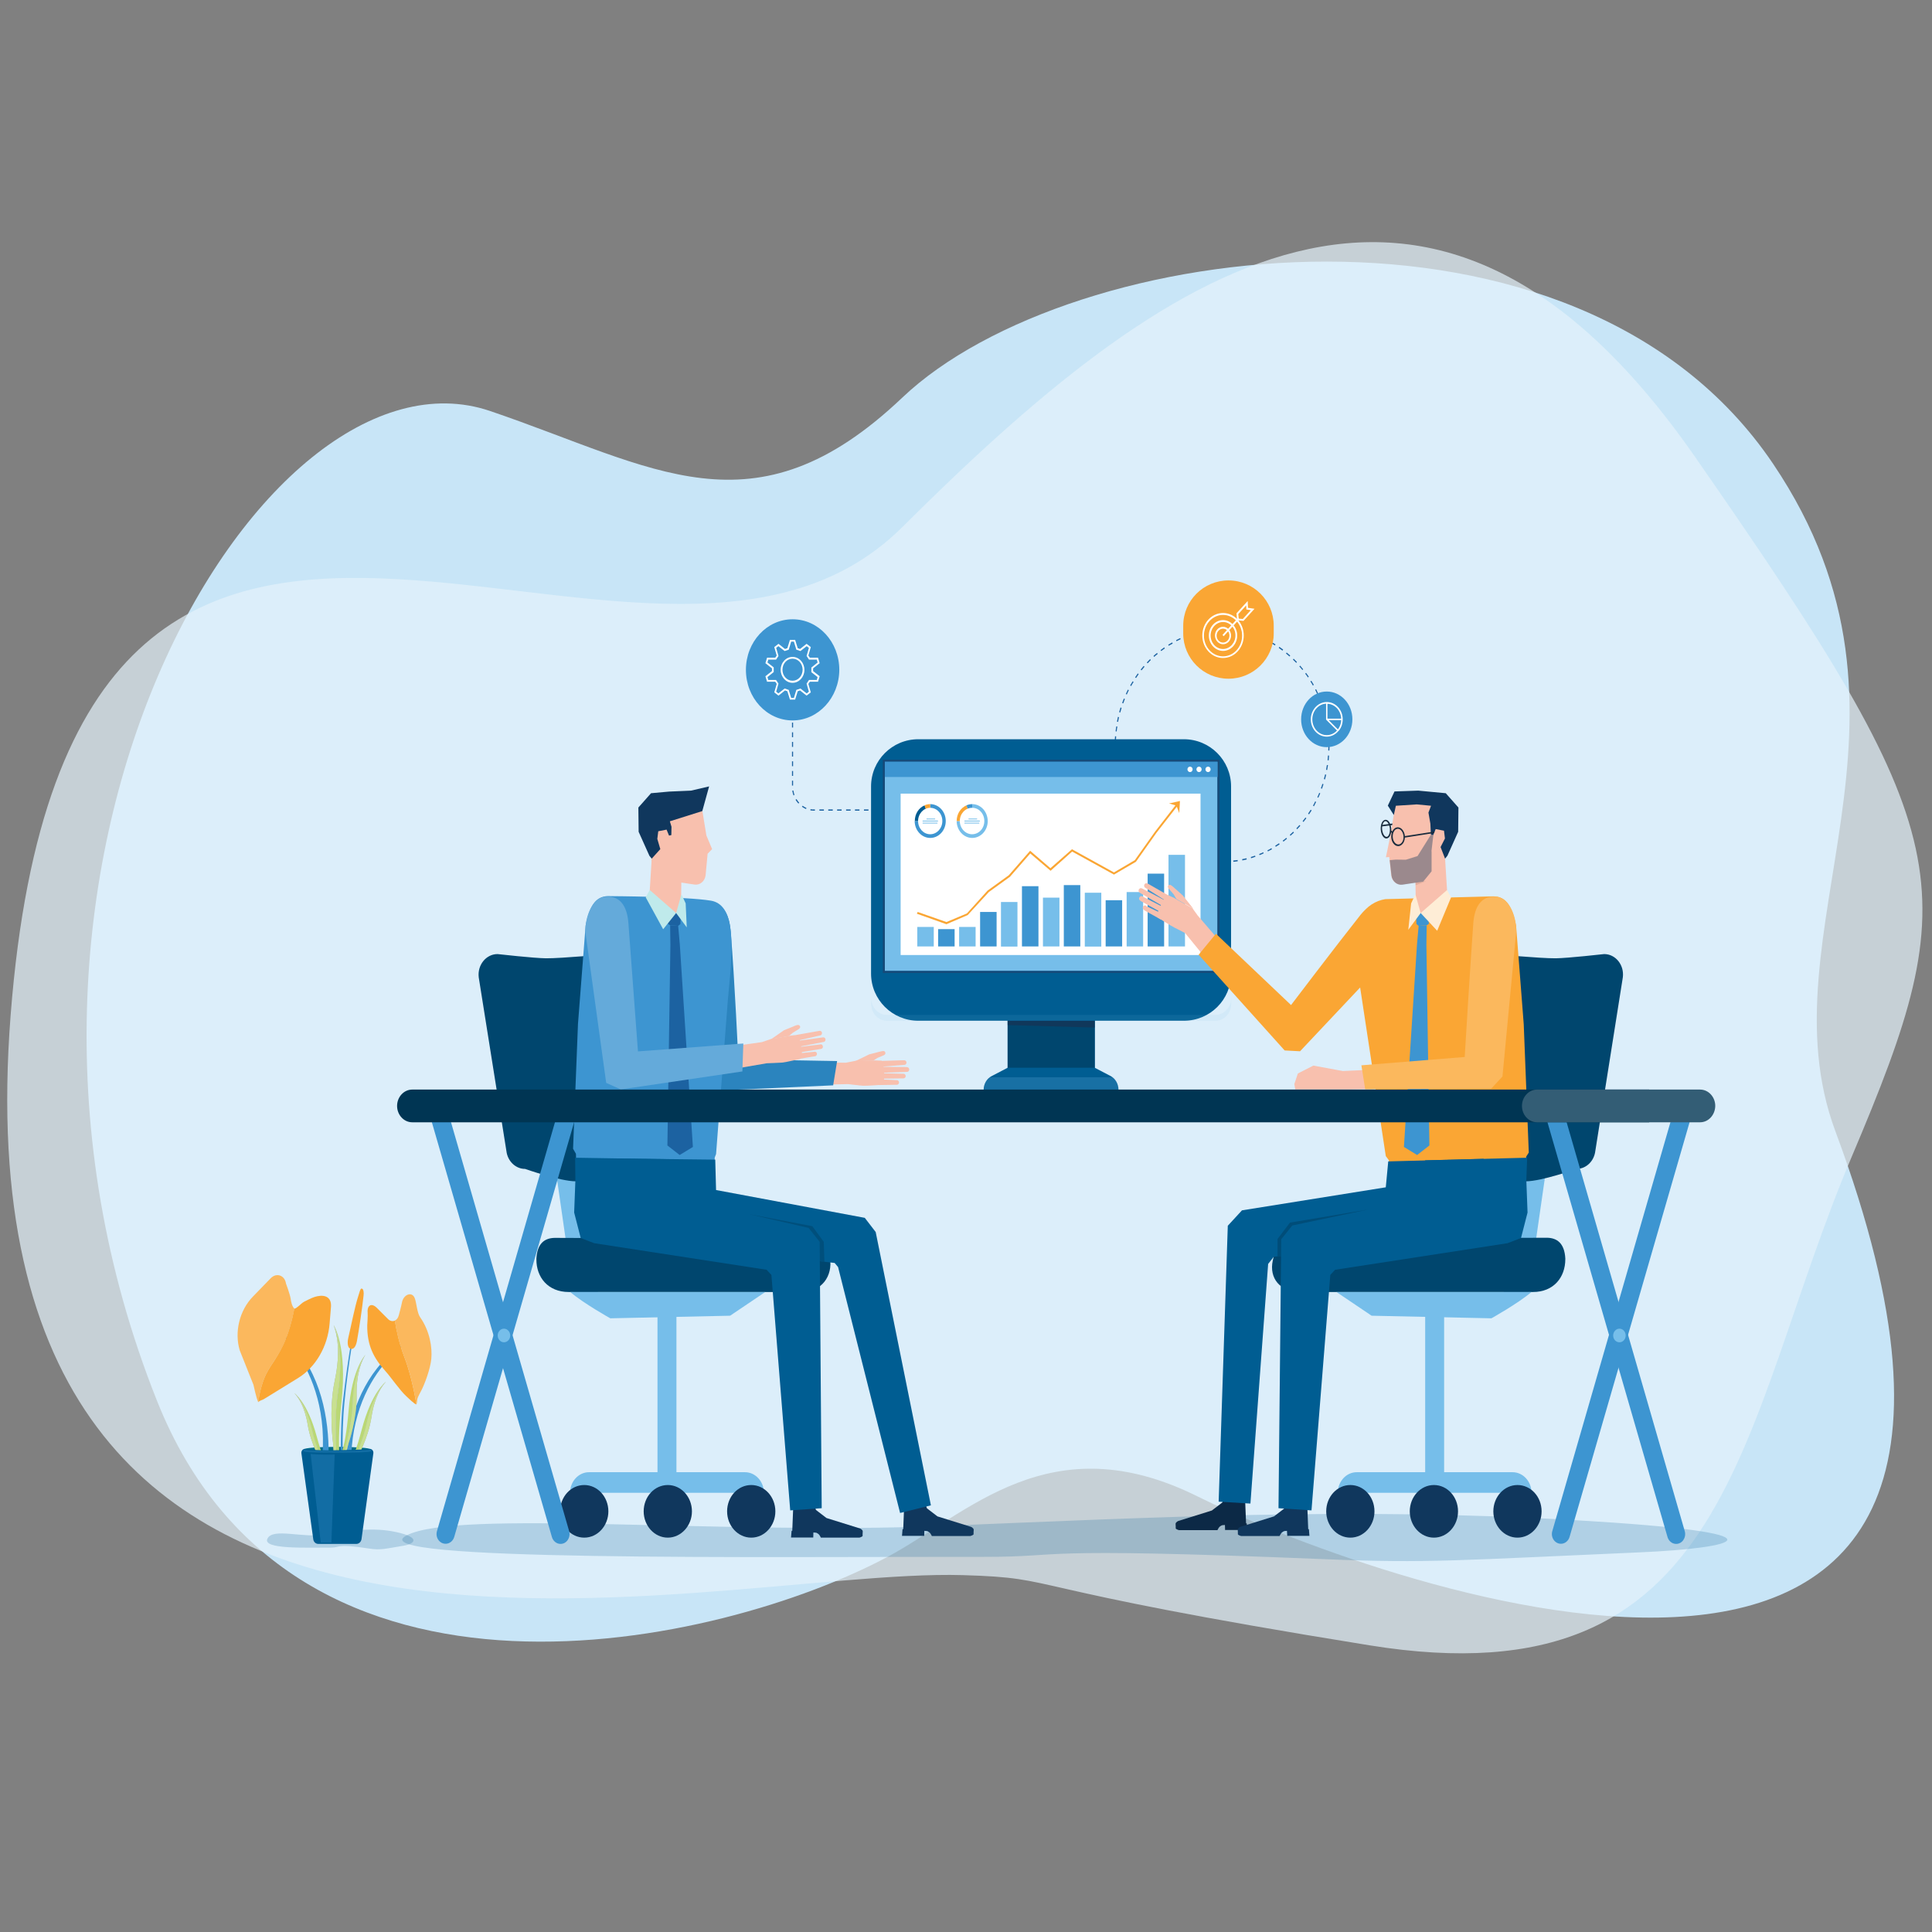
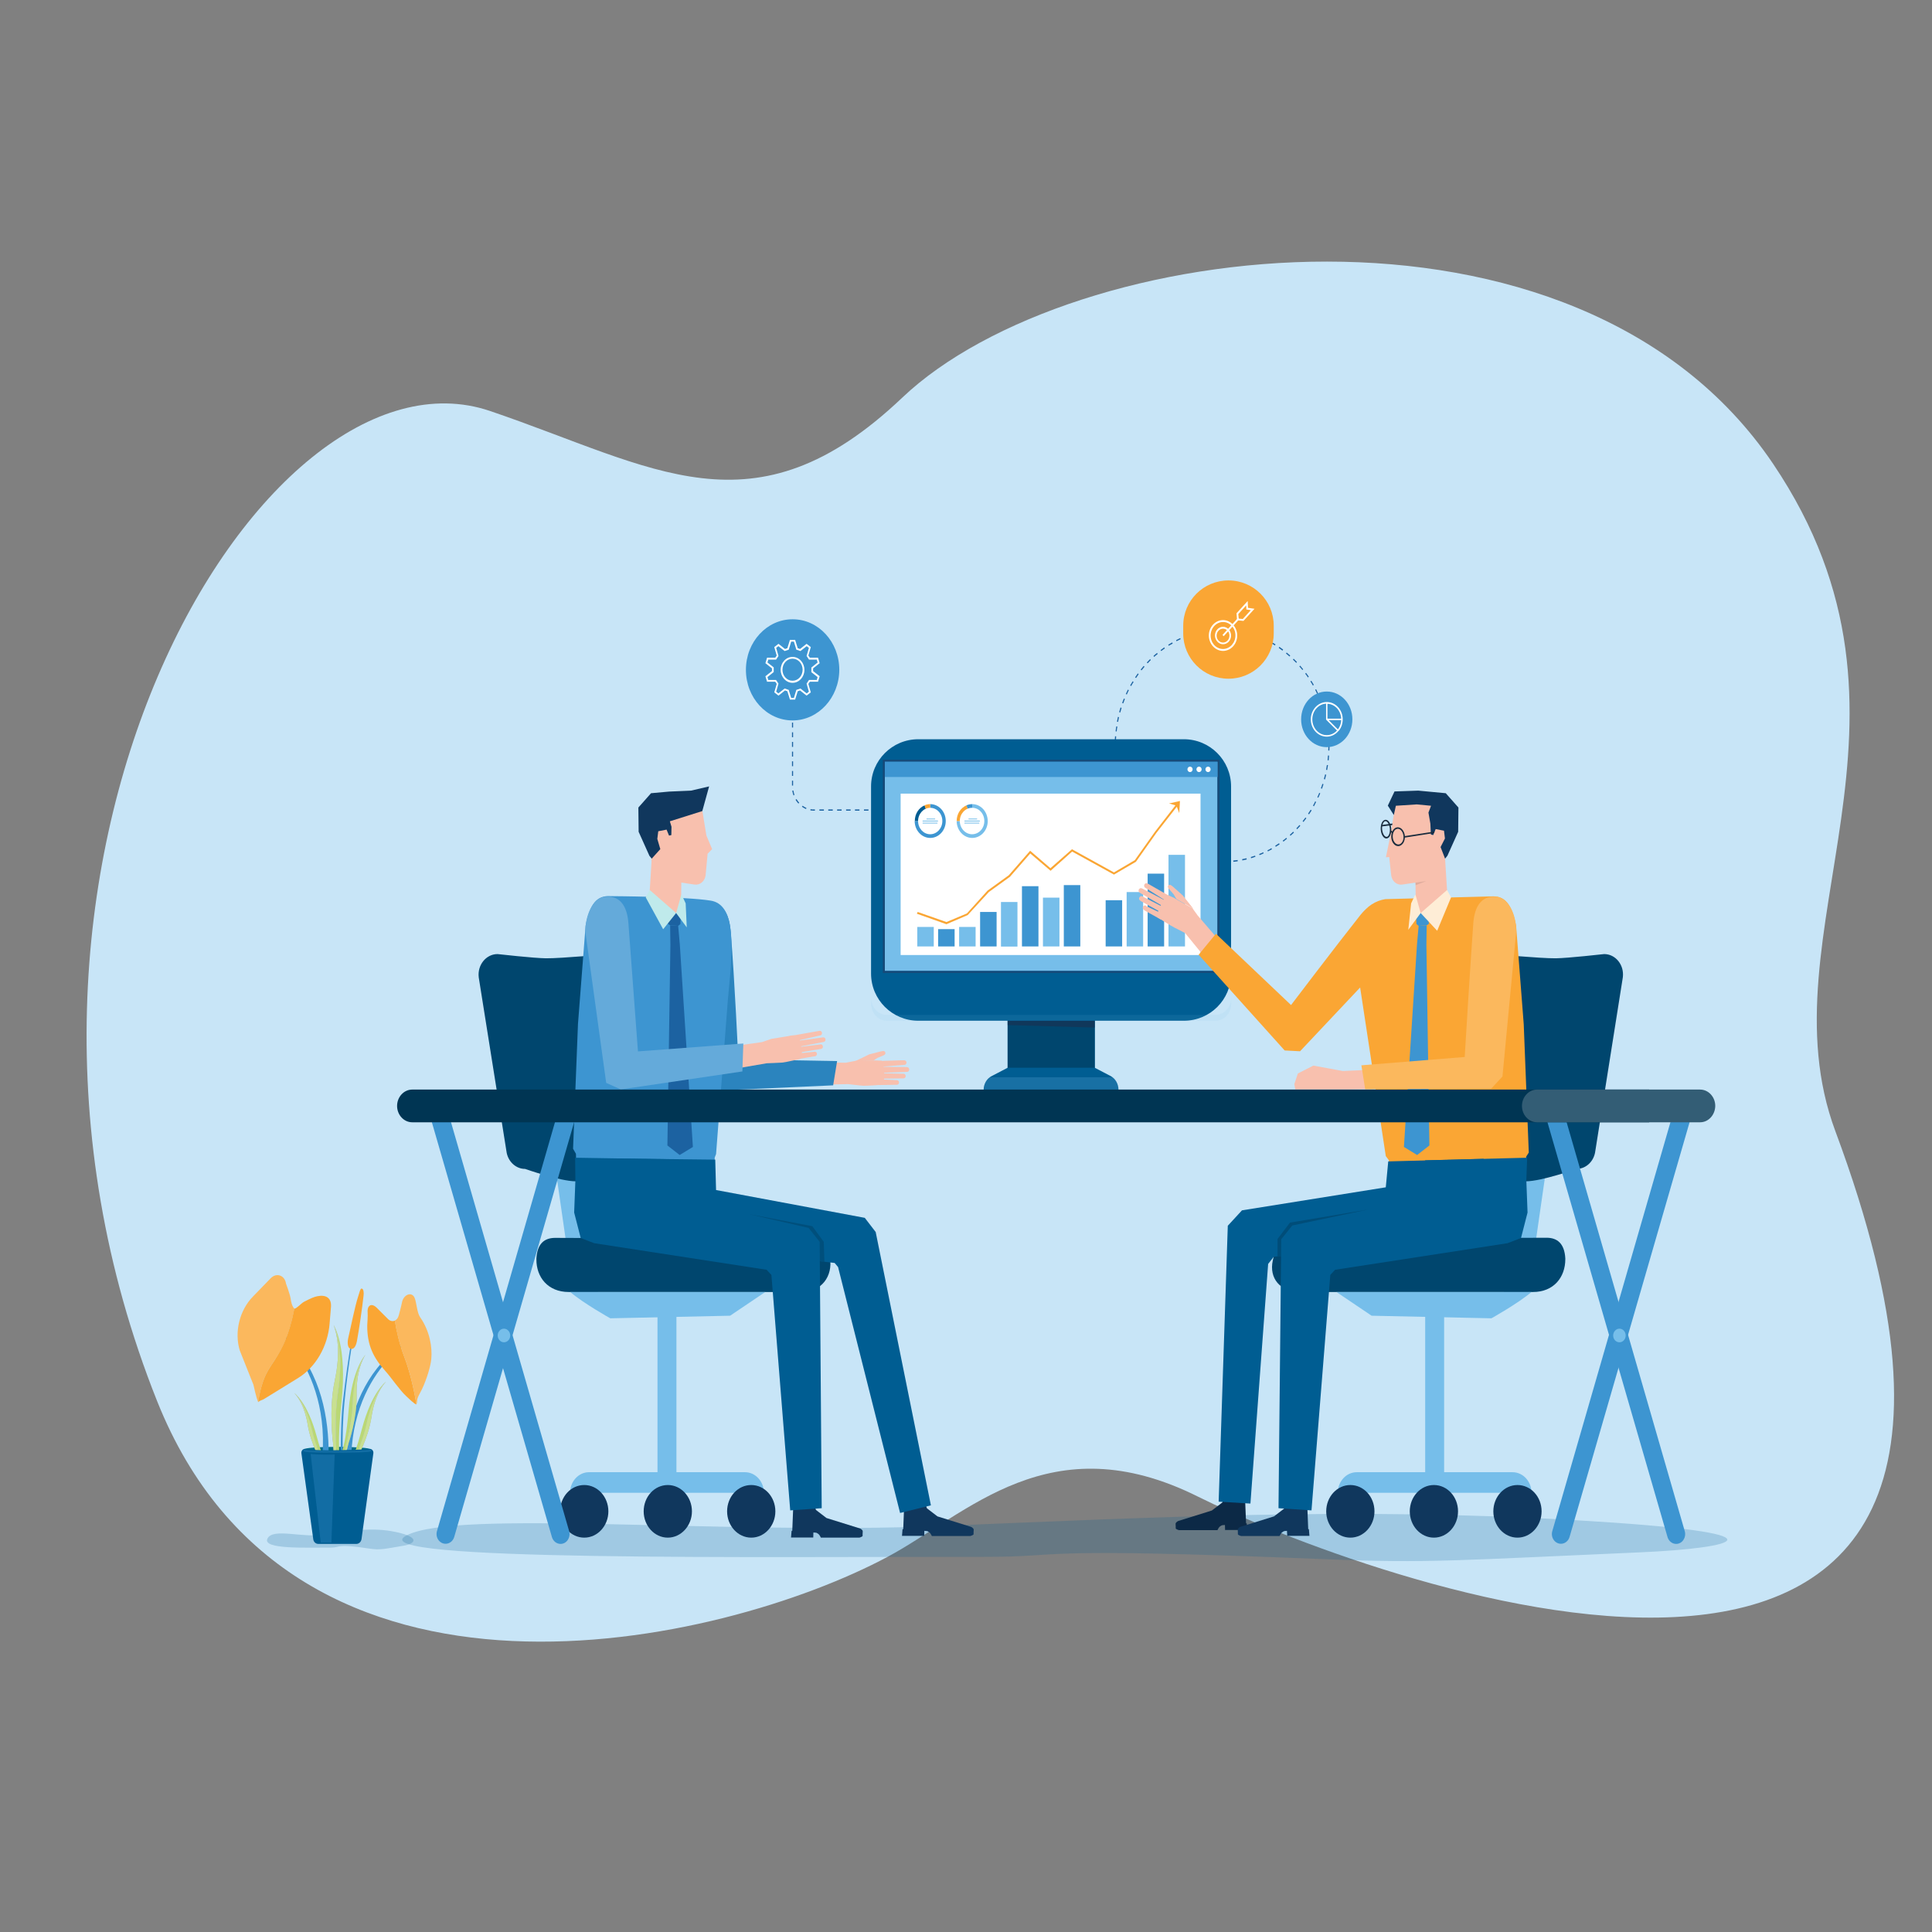
<svg xmlns="http://www.w3.org/2000/svg" version="1.1" id="Layer_1" x="0px" y="0px" viewBox="0 0 141.73 141.73" style="enable-background:new 0 0 141.73 141.73;" xml:space="preserve">
  <rect x="0" y="0" width="141.73" height="141.73" fill="#808080" stroke="none" />
  <style type="text/css">
	.st0{fill:#C8E5F7;}
	.st1{opacity:0.7;fill:#E4F2FB;}
	.st2{opacity:0.2;fill:#005D92;}
	.st3{fill:#004E72;}
	.st4{fill:#76BEEA;}
	.st5{fill:#00466E;}
	.st6{fill:#10375D;}
	.st7{fill:#2A2A3B;}
	.st8{fill:#F8C0AE;}
	.st9{fill:#006D88;}
	.st10{fill:#3D95D1;}
	.st11{fill:#FBB85D;}
	.st12{fill:#FAA634;}
	.st13{fill:#BAD875;}
	.st14{fill:#A5A7AA;}
	.st15{fill:#C8E091;}
	.st16{fill:#005D92;}
	.st17{opacity:0.3;fill:#3D95D1;}
	.st18{opacity:0.3;}
	.st19{fill:#1C62A1;}
	.st20{fill:#FFFFFF;}
	.st21{fill:#10385B;}
	.st22{opacity:0.2;}
	.st23{opacity:0.5;}
	.st24{opacity:0.2;fill:#76BEEA;}
	.st25{fill:#154A79;}
	.st26{fill:#1A2C3D;}
	.st27{opacity:0.4;fill:#BB9085;}
	.st28{fill:#FEEDD6;}
	.st29{opacity:0.4;}
	.st30{fill:#0C2946;}
	.st31{opacity:0.4;fill:#003553;}
	.st32{fill:#2B84BE;}
	.st33{fill:#BFEAEB;}
	.st34{fill:#64AADA;}
	.st35{opacity:0.6;fill:#00466E;}
	.st36{fill:#003553;}
	.st37{fill:#335D75;}
</style>
  <g>
    <path class="st0" d="M65.11,114.21c-12.04,6.44-43.52,13.83-53.59-11.44c-15.65-39.26,7.67-78.31,24.43-72.62   c12.04,4.09,19.34,9.38,30.24-0.98c12.34-11.72,49.47-16.51,63.88,4.85c12.69,18.82-0.89,34.3,4.57,48.96   c20.06,53.85-35.85,32.26-46.74,26.82C77.02,104.36,70.96,111.08,65.11,114.21z" />
-     <path class="st1" d="M70.63,115.55c-19.34-0.57-74.25,15.56-69.85-41.08c4.4-56.64,46.39-16.86,65.42-35.81   c19.03-18.95,38.66-33.15,58.13-5.17c19.46,27.98,19.91,31.54,11.51,51.37c-8.4,19.83-8.63,40.16-35.37,35.84   C73.72,116.39,78.15,115.77,70.63,115.55z" />
  </g>
  <path class="st2" d="M72.19,114.21c-16.2-0.02-46.05,0.36-42.37-1.57c3.69-1.93,23.13-0.04,39.07-0.69  c15.94-0.65,30.37-1.39,46.67-0.43c16.3,0.95,11.87,2.05,4.72,2.36c-13.15,0.57-15.48,0.82-23.11,0.5  C74.86,113.47,78.49,114.22,72.19,114.21z" />
  <path class="st3" d="M91.79,71.52" />
  <g>
    <g>
      <g>
        <path class="st4" d="M42.6,95.3l1.36,0.13l-2.29-15.81c-0.07-0.49-0.46-0.84-0.91-0.83l0,0c-0.53,0.02-0.93,0.54-0.85,1.11     l2.14,14.85L42.6,95.3z" />
      </g>
    </g>
    <g>
      <g>
        <g>
          <path class="st5" d="M36.5,69.99c0,0,2.66,0.3,3.55,0.31c1.14,0.01,4.56-0.31,4.56-0.31c0.67,0,1.24,0.52,1.36,1.24l2.78,12.75      c0.15,0.92-0.5,1.77-1.36,1.77c0,0-4.07,0.91-5.16,0.91c-1.13,0-3.71-0.91-3.71-0.91c-0.69,0-1.28-0.56-1.37-1.31L35.12,71.7      C35.01,70.79,35.66,69.99,36.5,69.99z" />
        </g>
      </g>
    </g>
    <g>
      <g>
        <rect x="48.24" y="96.45" transform="matrix(-1 -1.224647e-16 1.224647e-16 -1 97.863 204.457)" class="st4" width="1.39" height="11.55" />
        <path class="st4" d="M56.04,109.51L56.04,109.51c0-0.83-0.62-1.51-1.39-1.51H43.21c-0.77,0-1.39,0.68-1.39,1.51l0,0H56.04z" />
        <path class="st6" d="M44.63,110.87c0-1.06-0.79-1.93-1.77-1.93c-0.98,0-1.77,0.86-1.77,1.93c0,1.06,0.79,1.93,1.77,1.93     C43.84,112.8,44.63,111.93,44.63,110.87z" />
        <path class="st6" d="M50.76,110.87c0-1.06-0.79-1.93-1.77-1.93c-0.98,0-1.77,0.86-1.77,1.93c0,1.06,0.79,1.93,1.77,1.93     C49.96,112.8,50.76,111.93,50.76,110.87z" />
        <path class="st6" d="M56.88,110.87c0-1.06-0.79-1.93-1.77-1.93c-0.98,0-1.77,0.86-1.77,1.93c0,1.06,0.79,1.93,1.77,1.93     C56.09,112.8,56.88,111.93,56.88,110.87z" />
      </g>
      <path class="st5" d="M41.72,94.78h17.06c1.51,0,2.31-1.17,2.11-2.48c-0.16-1.01-0.4-1.01-1.1-1.12c-1.01-0.16-3.06-0.31-3.06-0.31    l-16.03-0.06c-0.75,0.01-1.29,0.41-1.35,1.52v0.05C39.34,93.71,40.21,94.78,41.72,94.78z" />
      <path class="st4" d="M56.14,94.78l-2.58,1.74l-8.79,0.19c0,0-1.94-1.08-2.94-1.93H56.14z" />
    </g>
  </g>
  <g>
    <g>
      <g>
        <path class="st4" d="M111.58,95.3l-1.36,0.13l2.29-15.81c0.07-0.49,0.46-0.84,0.91-0.83l0,0c0.53,0.02,0.93,0.54,0.85,1.11     l-2.14,14.85L111.58,95.3z" />
      </g>
    </g>
    <g>
      <g>
        <g>
          <path class="st5" d="M117.68,69.99c0,0-2.66,0.3-3.55,0.31c-1.14,0.01-4.56-0.31-4.56-0.31c-0.67,0-1.24,0.52-1.36,1.24      l-2.78,12.75c-0.15,0.92,0.5,1.77,1.36,1.77c0,0,4.07,0.91,5.16,0.91c1.13,0,3.71-0.91,3.71-0.91c0.69,0,1.28-0.56,1.37-1.31      l2.02-12.75C119.16,70.79,118.52,69.99,117.68,69.99z" />
        </g>
      </g>
    </g>
    <g>
      <g>
        <rect x="104.55" y="96.45" class="st4" width="1.39" height="11.55" />
        <path class="st4" d="M98.14,109.51L98.14,109.51c0-0.83,0.62-1.51,1.39-1.51h11.43c0.77,0,1.39,0.68,1.39,1.51l0,0H98.14z" />
        <path class="st6" d="M109.55,110.87c0-1.06,0.79-1.93,1.77-1.93c0.98,0,1.77,0.86,1.77,1.93c0,1.06-0.79,1.93-1.77,1.93     C110.34,112.8,109.55,111.93,109.55,110.87z" />
        <path class="st6" d="M103.42,110.87c0-1.06,0.79-1.93,1.77-1.93c0.98,0,1.77,0.86,1.77,1.93c0,1.06-0.79,1.93-1.77,1.93     C104.21,112.8,103.42,111.93,103.42,110.87z" />
        <path class="st6" d="M97.29,110.87c0-1.06,0.79-1.93,1.77-1.93s1.77,0.86,1.77,1.93c0,1.06-0.79,1.93-1.77,1.93     S97.29,111.93,97.29,110.87z" />
      </g>
      <path class="st5" d="M112.46,94.78H95.4c-1.51,0-2.31-1.02-2.03-2.31c0.15-0.67,0.32-1.14,1.02-1.25    c1.01-0.16,3.06-0.36,3.06-0.36l16.03-0.06c0.75,0.01,1.29,0.41,1.35,1.52v0.05C114.83,93.71,113.97,94.78,112.46,94.78z" />
      <path class="st4" d="M98.04,94.78l2.58,1.74l8.79,0.19c0,0,1.94-1.08,2.94-1.93H98.04z" />
    </g>
  </g>
  <g>
    <polygon class="st7" points="90.29,118.64 90.21,118.63 90.21,118.63  " />
  </g>
  <path class="st8" d="M102.06,63.42c0,0,0.34-0.41,0.83-0.05C102.89,63.37,102.48,63.79,102.06,63.42z" />
  <path class="st2" d="M24.3,113.53c-1.79-0.01-5.09,0.15-4.68-0.66c0.41-0.81,2.56-0.02,4.32-0.29c1.76-0.27,3.36-0.58,5.16-0.18  s1.31,0.86,0.52,0.99c-1.45,0.24-1.71,0.34-2.55,0.21C24.6,113.22,25,113.53,24.3,113.53z" />
  <g>
    <path class="st9" d="M27.17,106.32c0,0.1-1.09,0.18-2.43,0.18s-2.43-0.08-2.43-0.18c0-0.1,1.09-0.18,2.43-0.18   S27.17,106.22,27.17,106.32z" />
    <g>
      <g>
        <path class="st10" d="M20.26,97.48c0,0,5.42,4.31,2.64,13.14l0.76,0.05C23.66,110.67,25.93,101.83,20.26,97.48z" />
        <path class="st10" d="M30.29,98.22c0,0-5.58,2.97-4.36,11.51l-0.7-0.09C25.23,109.64,24.47,101.19,30.29,98.22z" />
        <g>
          <path class="st11" d="M20.62,99c0.55-1.01,0.85-2.35,0.98-2.99c-0.18-0.19-0.24-0.47-0.28-0.75c-0.05-0.32-0.34-1.1-0.34-1.1      c-0.09-0.61-0.7-0.82-1.12-0.39l-1.3,1.34c-0.99,1.01-1.38,2.61-0.97,3.96l1,2.51c0.06,0.21,0.18,0.88,0.35,1.28      c0.04-0.14,0.07-0.44,0.1-0.58C19.46,100.44,19.87,100.37,20.62,99z" />
          <path class="st12" d="M19.37,102.63l2.5-1.54c1.29-0.79,2.18-2.33,2.31-4l0.1-1.21c0.05-0.66-0.36-0.92-1-0.79      c-0.25,0.05-0.5,0.16-0.98,0.41c-0.21,0.11-0.49,0.46-0.71,0.51c-0.12,0.64-0.43,1.98-0.98,2.99c-0.74,1.38-1.16,1.45-1.57,3.28      c-0.03,0.13-0.07,0.44-0.1,0.58C19.1,102.71,19.23,102.72,19.37,102.63z" />
        </g>
        <g>
          <path class="st12" d="M28.97,96.88c-0.16,0.07-0.36,0.04-0.52-0.13l-0.81-0.81c-0.37-0.37-0.72-0.21-0.67,0.36      c0.02,0.21-0.03,0.93-0.03,0.93c-0.01,1.46,0.46,2.39,1.34,3.36c0.4,0.44,1.07,1.43,1.54,1.85c0.11,0.1,0.62,0.61,0.73,0.58      c-0.19-1.15-0.5-2.47-0.89-3.48C29.28,98.54,29.08,97.57,28.97,96.88z" />
          <path class="st11" d="M30.87,102.08c0.28-0.51,0.71-1.69,0.77-2.4c0.08-0.83-0.11-2.04-0.82-3.05c-0.23-0.33-0.26-1.07-0.4-1.41      c-0.2-0.5-0.82-0.26-0.93,0.32c-0.05,0.27-0.23,0.93-0.23,0.93c-0.05,0.21-0.16,0.35-0.3,0.41c0.11,0.69,0.31,1.66,0.7,2.67      c0.39,1.01,0.7,2.33,0.89,3.48C30.68,102.64,30.47,102.81,30.87,102.08z" />
        </g>
        <g>
          <path class="st10" d="M26,97.18c0,0-0.43,1.97-0.85,5.67c-0.18,1.63-0.13,3.43-0.2,5.18h0.25c0,0-0.18-2.58,0.07-5.16      c0.29-2.99,0.73-5.2,0.81-5.76C26.23,96.01,26,97.18,26,97.18z" />
          <path class="st12" d="M25.73,98.95L25.73,98.95c-0.24-0.05-0.26-0.47-0.18-0.81c0.2-0.84,0.48-2.28,0.72-3.02      c0.11-0.33,0.16-0.6,0.25-0.59l0.05,0.01c0.1,0.05,0.13,0.3,0.1,0.51c-0.09,0.84-0.33,2.5-0.49,3.35      C26.11,98.74,25.97,99,25.73,98.95z" />
        </g>
        <g>
          <path class="st13" d="M21.59,102.2c0,0,0.95,0.62,1.64,3.16c0.69,2.54,1.16,2.82,1.16,2.82l-0.21,0.09      c-0.52-1.05-1.05-2.26-1.26-3.22C22.45,102.9,21.59,102.2,21.59,102.2z" />
          <path class="st14" d="M23.58,107.29c0,0-0.77-1.33-1-2.74c-0.23-1.42-0.72-2.06-0.98-2.35c0,0,0.86,0.7,1.33,2.84      c0.21,0.96,0.74,2.17,1.26,3.22l-0.13,0.05L23.58,107.29z" />
          <path class="st15" d="M23.58,107.29c0,0-0.77-1.33-1-2.74c-0.23-1.42-0.72-2.06-0.98-2.35c0,0,0.86,0.7,1.33,2.84      c0.21,0.96,0.74,2.17,1.26,3.22l-0.13,0.05L23.58,107.29z" />
        </g>
        <g>
          <path class="st13" d="M28.32,101.36c0,0-1.04,0.69-1.78,3.5c-0.74,2.81-1.25,3.12-1.25,3.12l0.24,0.1      c0.56-1.16,1.13-2.51,1.35-3.57C27.38,102.15,28.32,101.36,28.32,101.36z" />
          <path class="st14" d="M26.18,107c0,0,0.83-1.47,1.07-3.04c0.24-1.56,0.77-2.28,1.06-2.6c0,0-0.94,0.79-1.44,3.15      c-0.22,1.06-0.79,2.4-1.35,3.57l0.14,0.06L26.18,107z" />
          <path class="st15" d="M26.18,107c0,0,0.83-1.47,1.07-3.04c0.24-1.56,0.77-2.28,1.06-2.6c0,0-0.94,0.79-1.44,3.15      c-0.22,1.06-0.79,2.4-1.35,3.57l0.14,0.06L26.18,107z" />
        </g>
        <g>
          <path class="st13" d="M26.81,99.39c0,0-0.98,0.96-1.24,4.11c-0.26,3.15-0.75,3.58-0.75,3.58l0.27,0.05      c0.38-1.36,0.74-2.91,0.78-4.08C25.96,100.42,26.81,99.39,26.81,99.39z" />
          <path class="st14" d="M25.58,105.84c0,0,0.61-1.75,0.58-3.46c-0.03-1.71,0.4-2.59,0.64-2.99c0,0-0.85,1.04-0.94,3.66      c-0.04,1.17-0.4,2.72-0.78,4.08l0.16,0.03L25.58,105.84z" />
          <path class="st15" d="M25.58,105.84c0,0,0.61-1.75,0.58-3.46c-0.03-1.71,0.4-2.59,0.64-2.99c0,0-0.85,1.04-0.94,3.66      c-0.04,1.17-0.4,2.72-0.78,4.08l0.16,0.03L25.58,105.84z" />
        </g>
        <g>
          <path class="st13" d="M24.48,97.21c0,0,1.02,1.53,0.57,5.68c-0.45,4.15,0.07,4.86,0.07,4.86l-0.36-0.01      c-0.15-1.87-0.22-3.98,0.02-5.51C25.32,98.81,24.48,97.21,24.48,97.21z" />
          <path class="st14" d="M24.44,105.92c0,0-0.35-2.44,0.12-4.65c0.47-2.21,0.13-3.47-0.08-4.06c0,0,0.84,1.59,0.3,5.01      c-0.24,1.53-0.17,3.64-0.02,5.51l-0.21-0.01L24.44,105.92z" />
          <path class="st15" d="M24.44,105.92c0,0-0.35-2.44,0.12-4.65c0.47-2.21,0.13-3.47-0.08-4.06c0,0,0.84,1.59,0.3,5.01      c-0.24,1.53-0.17,3.64-0.02,5.51l-0.21-0.01L24.44,105.92z" />
        </g>
      </g>
      <g>
        <g>
          <path class="st16" d="M26.14,113.26h-2.79c-0.19,0-0.35-0.15-0.37-0.35l-0.87-6.3c-0.02-0.17,0.1-0.32,0.25-0.32      c0,0,0.49,0.12,2.13,0.1c2.3-0.03,2.65-0.1,2.65-0.1c0.15,0,0.27,0.15,0.25,0.32l-0.87,6.3      C26.49,113.11,26.33,113.26,26.14,113.26z" />
          <path class="st17" d="M24.83,106.57c-0.83,0-1.62-0.01-1.87-0.02c-0.4-0.01-0.65-0.06-0.66-0.07c-0.03-0.01-0.05-0.04-0.05-0.08      c0.01-0.04,0.04-0.06,0.07-0.05c0,0,0.25,0.05,0.64,0.06c0.55,0.01,3.65,0.06,4.22-0.06c0.03,0,0.06,0.02,0.07,0.05      c0.01,0.04-0.02,0.07-0.05,0.08C26.89,106.55,25.82,106.57,24.83,106.57z" />
        </g>
        <g class="st18">
          <g>
            <path class="st10" d="M24.4,106.71c-0.84,0.01-1.34-0.02-1.61-0.05l0.74,6.5h0.78l0.24-6.46       C24.5,106.71,24.45,106.71,24.4,106.71z" />
          </g>
        </g>
      </g>
    </g>
  </g>
  <g>
    <g>
      <path class="st19" d="M89.5,63.27c-0.11,0-0.22-0.01-0.33-0.01l0.01-0.09c0.11,0.01,0.22,0.01,0.33,0.01L89.5,63.27z M89.83,63.27    l0-0.09c0.11,0,0.22-0.01,0.33-0.02l0.01,0.09C90.05,63.26,89.94,63.27,89.83,63.27z M88.84,63.23c-0.11-0.01-0.22-0.03-0.33-0.04    l0.01-0.09c0.11,0.02,0.22,0.03,0.32,0.04L88.84,63.23z M90.48,63.22l-0.01-0.09c0.11-0.01,0.22-0.03,0.32-0.04l0.01,0.09    C90.7,63.2,90.59,63.21,90.48,63.22z M88.18,63.12c-0.11-0.02-0.22-0.05-0.32-0.07l0.02-0.09c0.11,0.03,0.21,0.05,0.32,0.07    L88.18,63.12z M91.14,63.12l-0.02-0.09c0.11-0.02,0.21-0.05,0.32-0.07l0.02,0.09C91.35,63.07,91.24,63.1,91.14,63.12z     M87.54,62.96c-0.1-0.03-0.21-0.07-0.32-0.1l0.03-0.08c0.11,0.04,0.21,0.07,0.31,0.1L87.54,62.96z M91.78,62.96l-0.02-0.09    c0.11-0.03,0.21-0.07,0.31-0.1l0.03,0.08C91.99,62.89,91.88,62.92,91.78,62.96z M86.91,62.74c-0.1-0.04-0.21-0.09-0.31-0.13    l0.03-0.08c0.1,0.05,0.2,0.09,0.3,0.13L86.91,62.74z M92.4,62.73l-0.03-0.08c0.1-0.04,0.2-0.08,0.3-0.13l0.03,0.08    C92.61,62.65,92.51,62.69,92.4,62.73z M86.3,62.46c-0.1-0.05-0.2-0.1-0.3-0.16l0.04-0.08c0.1,0.05,0.19,0.11,0.29,0.16L86.3,62.46    z M93.01,62.46l-0.03-0.08c0.1-0.05,0.2-0.1,0.29-0.16l0.04,0.08C93.21,62.35,93.11,62.41,93.01,62.46z M85.72,62.13    c-0.1-0.06-0.19-0.12-0.28-0.19l0.04-0.08c0.09,0.06,0.18,0.12,0.28,0.18L85.72,62.13z M93.59,62.12l-0.04-0.08    c0.09-0.06,0.19-0.12,0.28-0.18l0.04,0.08C93.78,62,93.69,62.06,93.59,62.12z M85.16,61.74c-0.09-0.07-0.18-0.14-0.27-0.21    l0.05-0.07c0.09,0.07,0.18,0.14,0.26,0.21L85.16,61.74z M94.15,61.74l-0.05-0.07c0.09-0.06,0.17-0.13,0.26-0.21l0.05,0.07    C94.33,61.6,94.24,61.67,94.15,61.74z M84.64,61.31c-0.08-0.07-0.17-0.15-0.25-0.23l0.05-0.07c0.08,0.08,0.17,0.16,0.25,0.23    L84.64,61.31z M94.67,61.31l-0.05-0.07c0.08-0.07,0.17-0.15,0.25-0.23l0.05,0.07C94.84,61.15,94.76,61.23,94.67,61.31z     M84.15,60.83c-0.08-0.08-0.16-0.17-0.23-0.26l0.06-0.06c0.07,0.08,0.15,0.17,0.23,0.25L84.15,60.83z M95.16,60.83l-0.06-0.06    c0.08-0.08,0.15-0.17,0.23-0.25l0.06,0.06C95.32,60.66,95.24,60.74,95.16,60.83z M83.69,60.31c-0.07-0.09-0.14-0.18-0.21-0.28    l0.06-0.06c0.07,0.09,0.14,0.18,0.21,0.27L83.69,60.31z M95.62,60.3l-0.06-0.06c0.07-0.09,0.14-0.18,0.21-0.27l0.06,0.06    C95.76,60.12,95.69,60.21,95.62,60.3z M83.28,59.75c-0.06-0.1-0.13-0.2-0.19-0.29l0.07-0.05c0.06,0.1,0.12,0.2,0.19,0.29    L83.28,59.75z M96.03,59.74l-0.07-0.05c0.06-0.09,0.13-0.19,0.19-0.29l0.07,0.05C96.15,59.55,96.09,59.65,96.03,59.74z     M82.92,59.15c-0.06-0.1-0.11-0.21-0.17-0.31l0.07-0.04c0.05,0.1,0.11,0.21,0.16,0.31L82.92,59.15z M96.39,59.15l-0.07-0.05    c0.06-0.1,0.11-0.2,0.16-0.31l0.07,0.04C96.5,58.94,96.45,59.04,96.39,59.15z M82.6,58.53c-0.05-0.11-0.1-0.21-0.14-0.32    l0.07-0.04c0.04,0.11,0.09,0.22,0.14,0.32L82.6,58.53z M96.71,58.52l-0.07-0.04c0.05-0.11,0.1-0.21,0.14-0.32l0.07,0.04    C96.81,58.3,96.76,58.41,96.71,58.52z M82.33,57.87c-0.04-0.11-0.08-0.22-0.12-0.34l0.08-0.03c0.04,0.11,0.07,0.22,0.11,0.33    L82.33,57.87z M96.98,57.86l-0.08-0.03c0.04-0.11,0.08-0.22,0.11-0.33l0.08,0.03C97.06,57.63,97.02,57.75,96.98,57.86z     M82.11,57.2c-0.03-0.11-0.06-0.23-0.09-0.35l0.08-0.02c0.03,0.11,0.06,0.23,0.09,0.34L82.11,57.2z M97.2,57.18l-0.08-0.03    c0.03-0.11,0.06-0.23,0.09-0.34l0.08,0.02C97.26,56.95,97.23,57.07,97.2,57.18z M81.95,56.5c-0.02-0.12-0.04-0.23-0.06-0.35    l0.08-0.01c0.02,0.12,0.04,0.23,0.06,0.35L81.95,56.5z M97.36,56.49l-0.08-0.02c0.02-0.11,0.04-0.23,0.06-0.35l0.08,0.01    C97.4,56.25,97.38,56.37,97.36,56.49z M81.84,55.8c-0.01-0.12-0.03-0.24-0.03-0.36l0.08-0.01c0.01,0.12,0.02,0.24,0.03,0.35    L81.84,55.8z M97.47,55.78l-0.08-0.01c0.01-0.12,0.02-0.24,0.03-0.35l0.08,0.01C97.49,55.54,97.48,55.66,97.47,55.78z     M81.78,55.08c0-0.12-0.01-0.24-0.01-0.36h0.08c0,0.12,0,0.23,0.01,0.35L81.78,55.08z M97.52,55.06l-0.08,0    c0-0.12,0.01-0.24,0.01-0.35v-0.03h0.08v0.03C97.53,54.83,97.53,54.95,97.52,55.06z M81.86,54.37l-0.08,0    c0-0.12,0.01-0.24,0.02-0.36l0.08,0.01C81.87,54.13,81.87,54.25,81.86,54.37z M97.44,54.32c-0.01-0.12-0.01-0.24-0.02-0.35    l0.08-0.01c0.01,0.12,0.02,0.24,0.02,0.36L97.44,54.32z M81.92,53.66l-0.08-0.01c0.01-0.12,0.03-0.24,0.05-0.36l0.08,0.01    C81.94,53.43,81.93,53.54,81.92,53.66z M97.38,53.61c-0.01-0.12-0.03-0.23-0.05-0.35l0.08-0.01c0.02,0.12,0.03,0.24,0.05,0.35    L97.38,53.61z M82.02,52.96l-0.08-0.02c0.02-0.12,0.05-0.23,0.07-0.35l0.08,0.02C82.07,52.73,82.04,52.85,82.02,52.96z     M97.27,52.91c-0.02-0.12-0.05-0.23-0.08-0.35l0.08-0.02c0.03,0.11,0.05,0.23,0.08,0.35L97.27,52.91z M82.18,52.27l-0.08-0.03    c0.03-0.12,0.07-0.23,0.1-0.34l0.08,0.03C82.25,52.05,82.21,52.16,82.18,52.27z M97.11,52.23c-0.03-0.11-0.07-0.23-0.1-0.34    l0.08-0.03c0.04,0.11,0.07,0.22,0.1,0.34L97.11,52.23z M82.4,51.6l-0.08-0.03c0.04-0.11,0.08-0.22,0.13-0.33l0.07,0.04    C82.48,51.38,82.44,51.49,82.4,51.6z M96.89,51.56c-0.04-0.11-0.08-0.22-0.13-0.33l0.07-0.04c0.04,0.11,0.09,0.22,0.13,0.33    L96.89,51.56z M82.66,50.95l-0.07-0.04c0.05-0.11,0.1-0.22,0.15-0.32l0.07,0.04C82.76,50.74,82.71,50.85,82.66,50.95z     M96.63,50.91c-0.05-0.11-0.1-0.21-0.15-0.31l0.07-0.04c0.05,0.1,0.1,0.21,0.15,0.32L96.63,50.91z M82.98,50.33l-0.07-0.05    c0.06-0.1,0.12-0.2,0.18-0.3l0.07,0.05C83.09,50.13,83.03,50.23,82.98,50.33z M96.31,50.29c-0.05-0.1-0.11-0.2-0.18-0.3l0.07-0.05    c0.06,0.1,0.12,0.2,0.18,0.3L96.31,50.29z M83.34,49.74l-0.07-0.05c0.07-0.1,0.13-0.19,0.2-0.29l0.06,0.06    C83.47,49.55,83.4,49.64,83.34,49.74z M95.95,49.7c-0.06-0.1-0.13-0.19-0.2-0.28l0.06-0.06c0.07,0.09,0.14,0.19,0.2,0.28    L95.95,49.7z M83.74,49.18l-0.06-0.06c0.07-0.09,0.15-0.18,0.22-0.27l0.06,0.06C83.89,49,83.81,49.09,83.74,49.18z M95.54,49.15    c-0.07-0.09-0.14-0.18-0.22-0.26l0.06-0.06c0.08,0.09,0.15,0.18,0.22,0.27L95.54,49.15z M84.19,48.66l-0.06-0.06    c0.08-0.09,0.16-0.17,0.24-0.25l0.05,0.07C84.35,48.5,84.27,48.58,84.19,48.66z M95.09,48.63c-0.08-0.08-0.16-0.17-0.24-0.24    l0.05-0.07c0.08,0.08,0.16,0.16,0.24,0.24L95.09,48.63z M84.67,48.19l-0.05-0.07c0.08-0.08,0.17-0.15,0.26-0.22l0.05,0.07    C84.84,48.04,84.75,48.11,84.67,48.19z M94.6,48.16c-0.08-0.07-0.17-0.15-0.26-0.22l0.05-0.07c0.09,0.07,0.18,0.15,0.26,0.22    L94.6,48.16z M85.19,47.76l-0.05-0.07c0.09-0.07,0.18-0.13,0.27-0.2l0.04,0.08C85.37,47.62,85.28,47.69,85.19,47.76z M94.08,47.73    c-0.09-0.07-0.18-0.13-0.27-0.2l0.04-0.08c0.09,0.06,0.18,0.13,0.28,0.2L94.08,47.73z M85.74,47.37L85.7,47.3    c0.1-0.06,0.19-0.12,0.29-0.17l0.04,0.08C85.93,47.26,85.83,47.32,85.74,47.37z M93.53,47.35c-0.09-0.06-0.19-0.12-0.29-0.17    l0.04-0.08c0.1,0.06,0.2,0.11,0.29,0.17L93.53,47.35z M86.31,47.04l-0.03-0.08c0.1-0.05,0.2-0.1,0.3-0.15l0.03,0.08    C86.51,46.94,86.41,46.99,86.31,47.04z M92.95,47.02c-0.1-0.05-0.2-0.1-0.3-0.14l0.03-0.08c0.1,0.05,0.2,0.09,0.3,0.15    L92.95,47.02z M86.91,46.77l-0.03-0.08c0.1-0.04,0.21-0.08,0.31-0.12l0.03,0.08C87.12,46.69,87.02,46.73,86.91,46.77z     M92.35,46.75c-0.1-0.04-0.21-0.08-0.31-0.12l0.03-0.08c0.11,0.04,0.21,0.08,0.31,0.12L92.35,46.75z M87.53,46.55l-0.02-0.09    c0.11-0.03,0.21-0.06,0.32-0.09l0.02,0.09C87.75,46.49,87.64,46.52,87.53,46.55z M91.73,46.53c-0.1-0.03-0.21-0.06-0.32-0.09    l0.02-0.09c0.11,0.03,0.21,0.06,0.32,0.09L91.73,46.53z M88.17,46.38l-0.02-0.09c0.11-0.02,0.22-0.04,0.32-0.06l0.01,0.09    C88.38,46.34,88.28,46.36,88.17,46.38z M91.09,46.37c-0.1-0.02-0.21-0.04-0.32-0.06l0.01-0.09c0.11,0.02,0.22,0.04,0.33,0.06    L91.09,46.37z M88.82,46.28l-0.01-0.09c0.11-0.01,0.22-0.02,0.33-0.03l0.01,0.09C89.03,46.26,88.92,46.27,88.82,46.28z     M90.44,46.27c-0.11-0.01-0.22-0.02-0.32-0.03l0-0.09c0.11,0.01,0.22,0.02,0.33,0.03L90.44,46.27z M89.47,46.23l0-0.09    c0.11,0,0.22,0,0.33,0l0,0.09C89.68,46.23,89.57,46.23,89.47,46.23z" />
      <g>
        <g>
          <path class="st10" d="M97.33,54.81L97.33,54.81c-1.04,0-1.88-0.91-1.88-2.04l0,0c0-1.13,0.84-2.04,1.88-2.04h0      c1.04,0,1.88,0.91,1.88,2.04l0,0C99.21,53.9,98.37,54.81,97.33,54.81z" />
        </g>
        <path class="st20" d="M98.2,53.62c0.19-0.22,0.3-0.52,0.3-0.85c0-0.7-0.52-1.27-1.17-1.27c-0.64,0-1.17,0.57-1.17,1.27     c0,0.7,0.52,1.27,1.17,1.27c0.34,0,0.64-0.16,0.85-0.41C98.19,53.63,98.19,53.63,98.2,53.62C98.2,53.62,98.2,53.62,98.2,53.62z      M97.47,52.83h0.92c-0.01,0.26-0.1,0.49-0.24,0.68L97.47,52.83z M98.39,52.72h-1.01v-1.09C97.93,51.65,98.36,52.12,98.39,52.72z      M96.27,52.77c0-0.62,0.45-1.12,1.01-1.15v1.15h0c0,0.02,0.01,0.03,0.02,0.04l0.78,0.78c-0.19,0.21-0.46,0.34-0.75,0.34     C96.75,53.93,96.27,53.41,96.27,52.77z" />
      </g>
      <g>
        <g>
          <path class="st12" d="M90.12,49.79L90.12,49.79c-1.84,0-3.32-1.49-3.32-3.32V45.9c0-1.84,1.49-3.32,3.32-3.32h0      c1.84,0,3.32,1.49,3.32,3.32v0.57C93.44,48.31,91.95,49.79,90.12,49.79z" />
        </g>
        <g>
          <g>
-             <path class="st20" d="M89.72,48.27c-0.84,0-1.52-0.74-1.52-1.65s0.68-1.65,1.52-1.65c0.84,0,1.52,0.74,1.52,1.65       S90.56,48.27,89.72,48.27z M89.72,45.11c-0.77,0-1.4,0.68-1.4,1.52c0,0.84,0.63,1.52,1.4,1.52s1.4-0.68,1.4-1.52       C91.12,45.79,90.49,45.11,89.72,45.11z" />
            <path class="st20" d="M89.72,47.75c-0.57,0-1.04-0.51-1.04-1.13s0.47-1.13,1.04-1.13c0.57,0,1.04,0.51,1.04,1.13       S90.3,47.75,89.72,47.75z M89.72,45.63c-0.5,0-0.91,0.45-0.91,0.99c0,0.55,0.41,0.99,0.91,0.99s0.91-0.45,0.91-0.99       C90.64,46.08,90.23,45.63,89.72,45.63z" />
            <path class="st20" d="M89.72,47.26c-0.32,0-0.59-0.29-0.59-0.64c0-0.35,0.26-0.64,0.59-0.64c0.32,0,0.59,0.29,0.59,0.64       C90.31,46.98,90.05,47.26,89.72,47.26z M89.72,46.12c-0.26,0-0.47,0.23-0.47,0.51c0,0.28,0.21,0.51,0.47,0.51       s0.47-0.23,0.47-0.51C90.19,46.34,89.98,46.12,89.72,46.12z" />
            <polygon class="st20" points="89.77,46.67 89.68,46.58 90.81,45.34 90.9,45.44      " />
            <path class="st20" d="M91.22,45.55l-0.47-0.05l-0.04-0.51l0.82-0.9l0.02,0.5l0.48,0.07L91.22,45.55z M90.87,45.38l0.3,0.03       l0.59-0.65l-0.33-0.05l-0.01-0.3l-0.58,0.64L90.87,45.38z" />
          </g>
        </g>
      </g>
    </g>
    <g>
      <path class="st19" d="M63.71,59.47h-0.33v-0.09h0.33V59.47z M63.05,59.47h-0.33v-0.09h0.33V59.47z M62.4,59.47h-0.33v-0.09h0.33    V59.47z M61.74,59.47h-0.33v-0.09h0.33V59.47z M61.09,59.47h-0.33v-0.09h0.33V59.47z M60.44,59.47h-0.33v-0.09h0.33V59.47z     M59.78,59.47h-0.06c-0.09,0-0.18-0.01-0.27-0.02l0.01-0.09c0.09,0.02,0.17,0.02,0.26,0.02h0.06V59.47z M59.13,59.35    c-0.1-0.04-0.2-0.1-0.3-0.17l0.05-0.07c0.09,0.06,0.18,0.12,0.28,0.16L59.13,59.35z M58.57,58.95c-0.08-0.09-0.15-0.18-0.21-0.28    l0.07-0.05c0.06,0.1,0.13,0.19,0.2,0.27L58.57,58.95z M58.21,58.35c-0.04-0.11-0.07-0.23-0.09-0.35l0.08-0.01    c0.02,0.11,0.05,0.23,0.08,0.33L58.21,58.35z M58.18,57.63H58.1v-0.36h0.08V57.63z M58.18,56.92H58.1v-0.36h0.08V56.92z     M58.18,56.21H58.1v-0.36h0.08V56.21z M58.18,55.5H58.1v-0.36h0.08V55.5z M58.18,54.79H58.1v-0.36h0.08V54.79z M58.18,54.08H58.1    v-0.36h0.08V54.08z M58.18,53.37H58.1v-0.36h0.08V53.37z M58.18,52.66H58.1V52.3h0.08V52.66z M58.18,51.95H58.1v-0.36h0.08V51.95z     M58.18,51.24H58.1v-0.36h0.08V51.24z M58.18,50.53H58.1v-0.36h0.08V50.53z M58.18,49.81H58.1v-0.36h0.08V49.81z" />
      <g>
        <g>
          <path class="st10" d="M58.14,52.85L58.14,52.85c-1.89,0-3.42-1.66-3.42-3.71l0,0c0-2.05,1.53-3.71,3.42-3.71h0.01      c1.89,0,3.42,1.66,3.42,3.71l0,0C61.56,51.18,60.03,52.85,58.14,52.85z" />
        </g>
        <g>
          <path class="st20" d="M59.65,49.03l0.48-0.38l-0.12-0.4l-0.6,0l-0.11-0.16l0.18-0.62l-0.31-0.24l-0.48,0.38l-0.17-0.06      l-0.19-0.61h-0.38l-0.19,0.61l-0.17,0.06l-0.48-0.38l-0.31,0.24l0.18,0.62l-0.11,0.16l-0.6,0l-0.12,0.4l0.48,0.38v0.2      l-0.48,0.38l0.12,0.4l0.6,0l0.11,0.16l-0.18,0.62l0.31,0.24l0.48-0.38l0.17,0.06l0.19,0.61h0.38l0.19-0.61l0.17-0.06l0.48,0.38      l0.31-0.24l-0.18-0.62l0.11-0.16l0.6,0l0.12-0.4l-0.48-0.38V49.03z M59.98,49.67l-0.06,0.21l-0.57,0l-0.18,0.27l0.17,0.59      l-0.16,0.13l-0.46-0.36l-0.3,0.1l-0.18,0.59h-0.2l-0.18-0.59l-0.3-0.1l-0.46,0.36l-0.16-0.13l0.17-0.59l-0.18-0.27l-0.57,0      l-0.06-0.21l0.46-0.37v-0.34L56.3,48.6l0.06-0.21l0.57,0l0.18-0.27l-0.17-0.59l0.16-0.13l0.46,0.36l0.3-0.1l0.18-0.59h0.2      l0.18,0.59l0.3,0.1l0.46-0.36l0.16,0.13l-0.17,0.59l0.18,0.27l0.57,0l0.06,0.21l-0.46,0.37v0.34L59.98,49.67z" />
          <path class="st20" d="M58.14,48.19c-0.48,0-0.87,0.42-0.87,0.95c0,0.52,0.39,0.95,0.87,0.95c0.48,0,0.87-0.42,0.87-0.95      C59.01,48.61,58.62,48.19,58.14,48.19z M58.14,49.94c-0.41,0-0.74-0.36-0.74-0.81c0-0.45,0.33-0.81,0.74-0.81      c0.41,0,0.74,0.36,0.74,0.81C58.88,49.58,58.55,49.94,58.14,49.94z" />
        </g>
      </g>
    </g>
    <g>
      <g>
        <g>
          <g>
            <g>
              <g>
                <rect x="73.92" y="73.25" class="st16" width="6.39" height="6" />
                <rect x="73.92" y="73.25" class="st5" width="6.39" height="6" />
                <path class="st16" d="M82.05,79.95h-9.89l0,0c0-0.43,0.23-0.83,0.59-1.01l1.17-0.61h6.39l1.17,0.61         C81.83,79.13,82.05,79.52,82.05,79.95L82.05,79.95z" />
              </g>
              <polygon class="st21" points="73.92,74.88 80.3,74.88 80.3,75.38 73.92,75.2       " />
              <g class="st22">
                <path class="st4" d="M72.17,79.95h9.89c0-0.37-0.17-0.72-0.45-0.92h-9C72.34,79.24,72.17,79.58,72.17,79.95z" />
              </g>
            </g>
            <g>
              <g>
                <path class="st16" d="M86.85,74.88H67.36c-1.91,0-3.46-1.55-3.46-3.46V57.69c0-1.91,1.55-3.46,3.46-3.46h19.49         c1.91,0,3.46,1.55,3.46,3.46v13.73C90.32,73.33,88.77,74.88,86.85,74.88z" />
                <g class="st23">
                  <path class="st24" d="M89.17,74.45H65.05c-0.63,0-1.14-0.56-1.14-1.24v0.43c0,0.69,0.51,1.24,1.14,1.24h24.13          c0.63,0,1.14-0.56,1.14-1.24v-0.43C90.32,73.89,89.8,74.45,89.17,74.45z" />
                </g>
                <g>
                  <rect x="64.91" y="55.88" class="st4" width="24.41" height="15.35" />
                  <path class="st25" d="M89.31,55.88v15.35H64.91V55.88H89.31 M89.46,55.73h-0.15H64.91h-0.15v0.15v15.35v0.15h0.15h24.41          h0.15v-0.15V55.88V55.73L89.46,55.73z" />
                </g>
              </g>
              <g>
                <rect x="64.91" y="55.88" class="st10" width="24.41" height="1.12" />
                <g>
                  <path class="st20" d="M88.81,56.44c0,0.11-0.08,0.2-0.19,0.2c-0.1,0-0.19-0.09-0.19-0.2c0-0.11,0.08-0.2,0.19-0.2          C88.73,56.24,88.81,56.33,88.81,56.44z" />
                  <path class="st20" d="M88.15,56.44c0,0.11-0.08,0.2-0.19,0.2s-0.19-0.09-0.19-0.2c0-0.11,0.08-0.2,0.19-0.2          S88.15,56.33,88.15,56.44z" />
                  <path class="st20" d="M87.49,56.44c0,0.11-0.08,0.2-0.19,0.2c-0.1,0-0.19-0.09-0.19-0.2c0-0.11,0.08-0.2,0.19-0.2          C87.41,56.24,87.49,56.33,87.49,56.44z" />
                </g>
              </g>
            </g>
          </g>
          <g>
            <rect x="66.07" y="58.22" class="st20" width="22" height="11.84" />
          </g>
        </g>
      </g>
      <g>
        <g>
          <rect x="67.29" y="68" class="st4" width="1.21" height="1.43" />
          <rect x="68.82" y="68.16" class="st10" width="1.21" height="1.27" />
          <rect x="70.36" y="68" class="st4" width="1.21" height="1.43" />
          <rect x="71.9" y="66.9" class="st10" width="1.21" height="2.53" />
          <rect x="73.43" y="66.17" class="st4" width="1.21" height="3.27" />
          <rect x="74.97" y="65.01" class="st10" width="1.21" height="4.42" />
          <rect x="76.51" y="65.85" class="st4" width="1.21" height="3.58" />
          <rect x="78.04" y="64.93" class="st10" width="1.21" height="4.5" />
-           <rect x="79.58" y="65.49" class="st4" width="1.21" height="3.95" />
          <rect x="81.11" y="66.04" class="st10" width="1.21" height="3.39" />
          <rect x="82.65" y="65.44" class="st4" width="1.21" height="3.99" />
          <rect x="84.19" y="64.09" class="st10" width="1.21" height="5.34" />
          <rect x="85.72" y="62.71" class="st4" width="1.21" height="6.72" />
        </g>
        <polygon class="st12" points="86.56,58.76 85.76,58.94 86.23,59.08 84.74,61 83.25,63.1 81.72,64 78.64,62.3 77.06,63.69      75.57,62.41 74,64.21 72.45,65.33 70.93,67.01 69.43,67.64 67.32,66.9 67.26,67.03 69.43,67.8 70.99,67.13 72.54,65.44      74.09,64.32 75.58,62.61 77.07,63.88 78.65,62.47 81.72,64.16 83.33,63.22 84.84,61.09 86.33,59.18 86.51,59.65    " />
      </g>
      <g>
        <g>
          <g>
            <g>
              <path class="st10" d="M68.24,58.99v1.24h-1.14c0,0.68,0.51,1.24,1.14,1.24c0.63,0,1.14-0.55,1.14-1.24        C69.38,59.54,68.87,58.99,68.24,58.99z" />
              <g>
                <path class="st16" d="M67.11,60.23h1.14l-0.42-1.15C67.4,59.26,67.11,59.7,67.11,60.23z" />
                <path class="st12" d="M67.82,59.08l0.42,1.15v-1.24C68.09,58.99,67.95,59.02,67.82,59.08z" />
              </g>
            </g>
          </g>
          <path class="st20" d="M69.13,60.23c0,0.53-0.4,0.97-0.89,0.97c-0.49,0-0.89-0.43-0.89-0.97c0-0.53,0.4-0.97,0.89-0.97      C68.73,59.26,69.13,59.69,69.13,60.23z" />
        </g>
        <g>
          <rect x="67.68" y="60.2" class="st4" width="1.13" height="0.06" />
          <rect x="67.97" y="60.05" class="st4" width="0.63" height="0.06" />
          <rect x="67.68" y="60.35" class="st4" width="1.09" height="0.06" />
        </g>
      </g>
      <g>
        <g>
          <g>
            <g>
              <path class="st4" d="M71.32,58.99v1.24h-1.14c0,0.68,0.51,1.24,1.14,1.24c0.63,0,1.14-0.55,1.14-1.24        C72.45,59.54,71.95,58.99,71.32,58.99z" />
              <g>
                <path class="st12" d="M70.18,60.23h1.14l-0.42-1.15C70.48,59.26,70.18,59.7,70.18,60.23z" />
                <path class="st10" d="M70.9,59.08l0.42,1.15v-1.24C71.17,58.99,71.03,59.02,70.9,59.08z" />
              </g>
            </g>
          </g>
          <path class="st20" d="M72.21,60.23c0,0.54-0.4,0.97-0.9,0.97c-0.49,0-0.9-0.44-0.9-0.97s0.4-0.97,0.9-0.97      C71.81,59.25,72.21,59.69,72.21,60.23z" />
        </g>
        <g>
          <rect x="70.75" y="60.2" class="st4" width="1.13" height="0.06" />
          <rect x="71.05" y="60.05" class="st4" width="0.63" height="0.06" />
          <rect x="70.75" y="60.35" class="st4" width="1.09" height="0.06" />
        </g>
      </g>
    </g>
  </g>
  <g>
    <g>
      <g>
        <g>
          <path class="st8" d="M86.77,65.69l-0.55-0.49c0,0,0,0,0,0c0,0,0,0,0,0c0,0-0.23-0.22-0.33-0.27c-0.04-0.02-0.08-0.02-0.12-0.01      c0,0,0,0,0,0c0,0,0,0,0,0c0,0,0,0-0.01,0c-0.04,0.01-0.07,0.04-0.08,0.09c-0.02,0.07,0.02,0.15,0.11,0.24l0.31,0.36l0.2,0.34      l1.23,0.7L86.77,65.69z" />
          <path class="st8" d="M83.83,65.77l-0.05-0.02c-0.08-0.04-0.17,0.02-0.21,0.11c-0.03,0.09,0.01,0.17,0.09,0.22l0.06,0.04      l1.48,0.82l0.1-0.41L83.83,65.77L83.83,65.77z" />
          <path class="st8" d="M84.05,66.43c-0.08-0.03-0.18,0.01-0.21,0.1c-0.03,0.09,0.01,0.19,0.1,0.23L84,66.81l1.15,0.64l0.04-0.46      l-1.09-0.51L84.05,66.43z" />
          <path class="st8" d="M83.76,65.17c-0.08-0.04-0.18,0-0.22,0.09c-0.04,0.09,0,0.19,0.08,0.23l0.01,0.01l1.7,0.99l0.16-0.42      l-1.72-0.9L83.76,65.17z" />
          <path class="st8" d="M84.27,64.86l-0.1-0.05c-0.08-0.04-0.18-0.01-0.22,0.08c-0.04,0.09-0.01,0.2,0.07,0.24l0.05,0.03l1.45,0.92      l0.23-0.37L84.27,64.86L84.27,64.86z" />
          <path class="st8" d="M89.65,69.24l-1.78-2.07l-0.39-0.54l-1.1-0.61l-0.1-0.06l-0.13-0.08l-0.45-0.21      c-0.04,0.02-0.27,0.13-0.47,0.64c0,0-0.39,0.46-0.28,1.01c0,0,0.91,0.58,1.23,0.74c0.21,0.1,0.76,0.39,0.76,0.39l1.42,1.74      L89.65,69.24z" />
        </g>
        <path class="st12" d="M102.51,67.05l-0.14-0.14c-0.75-0.72-1.85-0.69-2.56,0.2c-1.87,2.36-5.1,6.62-5.1,6.62l-5.51-5.23     l-1.27,1.54l6.31,7.02l1.13,0.06l6.68-7.09C102.76,69.08,103.1,67.76,102.51,67.05z" />
      </g>
      <path class="st12" d="M111.95,85.38l-10.06,0.28l0-0.54l-0.23-0.31l-1.95-12.82l-0.36-2.73c-0.21-1.6,0.81-3.07,2.28-3.3l7.74-0.2    c1.01-0.07,1.52,0.53,1.85,2.15l0.56,7.23l0.37,9.41l-0.19,0.3L111.95,85.38z" />
      <g>
        <g>
          <g>
            <g>
              <g>
                <g>
                  <path class="st8" d="M105.91,64.44l-3.04,0.45c-0.39,0.06-0.75-0.24-0.81-0.66l-0.15-1.36l-0.24,0.02l0.33-1.61l0.43-2.63          l3.86,0.22L105.91,64.44z" />
                  <path class="st8" d="M105.17,67.28l-0.53,0.08c-0.34,0.05-0.72,0.18-0.77-0.19l-0.05-3.85l2.19-0.33l0.17,2.73          C106.23,66.09,105.51,67.23,105.17,67.28z" />
                </g>
              </g>
              <polygon class="st6" points="105.93,60.94 106,61.51 105.68,62.14 106.01,62.99 106.18,62.78 106.97,61.02 106.99,59.24         106.06,58.19 104.04,58 102.3,58.06 101.81,59.1 102.25,59.79 102.4,59.11 103.93,59.01 104.98,59.11 104.79,59.61         104.93,60.42 104.97,61.22 105.14,61.26 105.32,60.82       " />
            </g>
            <g>
              <polygon class="st26" points="103.02,61.45 105.19,61.11 105.24,61 103.02,61.34       " />
              <polygon class="st26" points="102.13,60.53 102.15,60.41 101.36,60.52 101.34,60.63       " />
              <g>
                <polygon class="st26" points="102.17,61.02 102.05,60.92 102.01,61.03 102.13,61.13        " />
                <g>
                  <path class="st26" d="M101.76,61.5c0.09-0.02,0.18-0.1,0.23-0.23c0.06-0.13,0.08-0.3,0.07-0.48          c-0.03-0.39-0.22-0.67-0.43-0.65c-0.22,0.02-0.36,0.33-0.34,0.72l0,0c0.03,0.38,0.22,0.67,0.43,0.65          C101.73,61.51,101.75,61.5,101.76,61.5z M101.61,60.24c0.01,0,0.01,0,0.02,0c0.15-0.01,0.3,0.24,0.33,0.55          c0.01,0.16-0.01,0.31-0.06,0.43c-0.05,0.11-0.11,0.17-0.18,0.17c-0.15,0.01-0.3-0.24-0.33-0.55l0,0          C101.37,60.54,101.47,60.28,101.61,60.24z" />
                  <path class="st26" d="M102.66,62.06c0.11-0.03,0.21-0.11,0.29-0.23c0.08-0.14,0.12-0.31,0.11-0.49          c-0.03-0.38-0.27-0.67-0.55-0.65c-0.13,0.01-0.26,0.1-0.34,0.24c-0.08,0.14-0.12,0.31-0.11,0.49l0,0          c0.01,0.18,0.07,0.35,0.17,0.47c0.1,0.13,0.23,0.19,0.37,0.18C102.63,62.07,102.65,62.06,102.66,62.06z M102.48,60.81          c0.01,0,0.03-0.01,0.04-0.01c0.22-0.02,0.41,0.23,0.44,0.54c0.01,0.16-0.02,0.31-0.09,0.42c-0.07,0.11-0.16,0.18-0.26,0.19          c-0.1,0.01-0.21-0.04-0.29-0.14c-0.09-0.1-0.14-0.25-0.15-0.4l0,0c-0.01-0.16,0.02-0.31,0.09-0.42          C102.31,60.89,102.39,60.83,102.48,60.81z" />
                </g>
              </g>
            </g>
          </g>
          <polygon class="st27" points="103.85,64.94 103.84,64.75 104.64,64.63     " />
        </g>
        <g>
          <polygon class="st10" points="104.82,67.77 104.66,67.88 104.07,67.92 103.91,67.79 103.87,66.99 104.77,66.94     " />
          <polygon class="st28" points="103.52,66.27 103.8,65.67 103.85,65.67 104.22,66.98 103.31,68.21     " />
          <polygon class="st28" points="106.45,65.83 106.16,65.3 106.12,65.32 104.22,66.98 105.43,68.28     " />
          <polygon class="st10" points="104.07,67.92 103.95,69.27 102.99,84.14 103.96,84.73 104.86,84.03 104.64,69.32 104.66,67.88           " />
        </g>
      </g>
      <g>
        <g>
          <g>
            <polygon class="st8" points="97.26,79.92 98.41,79.92 98.92,79.92 100.75,79.89 100.49,78.48 98.51,78.57 96.56,78.21        96.35,78.17 95.21,78.75 94.95,79.53 95.02,79.92 95.94,79.92 96.41,79.92      " />
          </g>
        </g>
        <path class="st11" d="M109.87,65.79l-0.19-0.01c-1.01-0.05-1.51,0.72-1.6,1.95c-0.23,3.14-0.63,9.81-0.63,9.81l-7.58,0.61     l0.28,1.76l9.24-0.04l0.83-0.9l1-10.54C111.29,67.29,110.74,65.94,109.87,65.79z" />
      </g>
    </g>
    <g class="st29">
-       <path class="st6" d="M105.01,62.45l0.14-1.19l-0.17-0.04l-0.99,1.58l-0.86,0.27l-0.74-0.01l-0.44,0.04l0.13,1.14    c0.06,0.42,0.42,0.72,0.81,0.66l1.52-0.23l0.61-0.75V62.45z" />
-     </g>
+       </g>
    <g>
      <g>
        <g>
          <g>
            <path class="st30" d="M89.65,111.89c0,0-0.12,0.05-0.2,0.13c-0.06,0.07-0.14,0.23-0.14,0.23h-2.83       c-0.2-0.06-0.23-0.12-0.23-0.12l0-0.13l-0.01-0.21c0-0.12,0.19-0.21,0.19-0.21l2.47-0.77l0.77-0.59l0.08-0.22l1.59,0l0.07,1.75       l0,0l0.05,0l0.04,0.49h-1.63l-0.01-0.37L89.65,111.89z" />
          </g>
        </g>
      </g>
      <g>
        <g>
          <g>
            <path class="st6" d="M94.21,112.32c0,0-0.12,0.05-0.2,0.13c-0.06,0.07-0.14,0.23-0.14,0.23h-2.83       c-0.2-0.06-0.23-0.12-0.23-0.12l0-0.13l-0.01-0.21c0-0.12,0.19-0.21,0.19-0.21l2.47-0.77l0.77-0.59l0.08-0.22l1.59,0l0.07,1.75       l0,0l0.05,0l0.04,0.49h-1.63l-0.02-0.37L94.21,112.32z" />
          </g>
        </g>
      </g>
      <g>
        <g>
          <polygon class="st16" points="89.4,110.16 91.73,110.3 93.03,92.72 93.45,92.19 108.76,90.82 109.77,89.52 108.82,86.33       108.84,85.01 101.84,85.2 101.66,87.1 91.11,88.79 90.07,89.92     " />
          <polygon class="st16" points="93.79,110.64 96.21,110.8 97.59,93.53 97.94,93.15 110.59,91.2 111.58,90.82 112.06,88.95       111.97,86.59 112.03,84.93 104.55,85.12 104.29,87.9 94.8,89.9 93.99,90.91     " />
        </g>
      </g>
      <polygon class="st31" points="100.36,88.73 94.8,89.9 93.99,90.91 93.98,92.14 93.72,92.16 93.72,90.89 94.63,89.69   " />
    </g>
  </g>
  <g>
    <g>
      <g>
        <g>
          <path class="st8" d="M63.76,77.35l0.66-0.17c0,0,0,0,0,0c0,0,0,0,0,0c0,0,0.29-0.08,0.39-0.08c0.04,0,0.08,0.02,0.11,0.05      c0,0,0,0,0,0c0,0,0,0,0,0c0,0,0,0,0,0.01c0.03,0.03,0.04,0.07,0.03,0.12c-0.01,0.07-0.07,0.12-0.18,0.16l-0.41,0.17l-0.3,0.2      l-1.33,0.04L63.76,77.35z" />
          <path class="st8" d="M66.25,78.77l0.05,0c0.09,0.01,0.14,0.09,0.14,0.19c-0.01,0.09-0.07,0.14-0.16,0.15l-0.07,0l-1.6,0.02      l0.07-0.4L66.25,78.77L66.25,78.77z" />
          <path class="st8" d="M65.81,79.24c0.09,0.01,0.15,0.09,0.14,0.19c-0.01,0.09-0.09,0.16-0.17,0.15l-0.08,0l-1.23,0.02l0.15-0.42      l1.14,0.06L65.81,79.24z" />
          <path class="st8" d="M66.55,78.29c0.09,0,0.15,0.08,0.15,0.18c0,0.09-0.08,0.17-0.16,0.16l-0.01,0l-1.85,0.07l0.03-0.44      l1.83,0.02L66.55,78.29z" />
          <path class="st8" d="M66.23,77.78l0.11,0c0.09,0,0.16,0.08,0.16,0.17c0,0.09-0.07,0.17-0.16,0.17l-0.05,0l-1.61,0.13l-0.06-0.42      L66.23,77.78L66.23,77.78z" />
          <path class="st8" d="M59.8,77.94l2.25,0.02l0.72-0.14l1.18-0.02l0.11,0l0.14-0.01l0.47,0.02c0.03,0.03,0.18,0.24,0.16,0.77      c0,0,0.16,0.58-0.15,1c0,0-1.01,0.08-1.34,0.07c-0.22-0.01-1.13-0.12-1.13-0.12l-2.36,0.05L59.8,77.94z" />
        </g>
        <path class="st32" d="M52.1,66.15h0.02c1.02,0.18,1.39,1.01,1.49,2.23c0.29,3.58,0.55,9.33,0.55,9.33l7.25,0.13l-0.29,1.78     L52.67,80l-1-0.63c0,0-0.61-7.91-0.82-10.67C50.77,67.55,51.22,66.17,52.1,66.15z" />
      </g>
      <path class="st10" d="M42.27,85.29l10.15,0.19l0.01-0.56l0.1-0.26l0.86-11.25l0.22-2.39c0.1-2.1,0.21-4.68-1.47-4.95    c-1.81-0.3-7.33-0.33-7.33-0.33c-1.01-0.07-1.52,0.53-1.85,2.15l-0.56,7.23l-0.36,9.15l0.21,0.37L42.27,85.29z" />
      <g>
        <g>
          <g>
            <path class="st8" d="M47.91,64.44l3.04,0.45c0.39,0.06,0.75-0.24,0.81-0.66l0.15-1.6l0.33-0.34l-0.42-1l-0.43-2.63l-3.86,0.22       L47.91,64.44z" />
            <path class="st8" d="M48.65,67.28l0.53,0.08c0.34,0.05,0.72,0.18,0.77-0.19l0.05-3.85l-2.19-0.33l-0.17,2.73       C47.59,66.09,48.31,67.23,48.65,67.28z" />
          </g>
        </g>
        <polygon class="st6" points="50.69,58 49.08,58.07 47.76,58.19 46.83,59.24 46.85,61.02 47.64,62.78 47.81,62.99 48.44,62.29      48.22,61.54 48.29,60.98 48.9,60.86 49.08,61.3 49.25,61.26 49.26,60.65 49.14,60.25 51.52,59.5 52.02,57.69    " />
        <g>
          <polygon class="st19" points="49,67.77 49.16,67.88 49.75,67.92 49.91,67.79 49.95,66.99 49.05,66.94     " />
          <polygon class="st33" points="50.3,66.27 50.02,65.67 49.97,65.67 49.6,66.98 50.38,68.03     " />
          <polygon class="st33" points="47.37,65.83 47.66,65.3 47.7,65.32 49.6,66.98 48.65,68.17     " />
          <polygon class="st19" points="49.75,67.92 49.87,69.27 50.83,84.14 49.86,84.73 48.96,84.03 49.18,69.32 49.16,67.88     " />
        </g>
      </g>
      <g>
        <g>
-           <path class="st8" d="M57.51,75.58l0.64-0.26c0,0,0,0,0,0c0,0,0,0,0,0c0,0,0.28-0.13,0.38-0.13c0.04,0,0.08,0.01,0.11,0.03      c0,0,0,0,0,0c0,0,0,0,0,0c0,0,0,0,0.01,0.01c0.03,0.02,0.05,0.06,0.05,0.11c0,0.07-0.06,0.13-0.16,0.19l-0.38,0.23l-0.28,0.24      l-1.32,0.24L57.51,75.58z" />
          <path class="st8" d="M60.16,76.62l0.05-0.01c0.09,0,0.15,0.07,0.16,0.17c0,0.09-0.05,0.15-0.14,0.17l-0.07,0.01l-1.58,0.26      l0.02-0.41L60.16,76.62L60.16,76.62z" />
          <path class="st8" d="M59.77,77.15c0.09,0,0.16,0.07,0.16,0.16c0,0.09-0.06,0.17-0.15,0.18l-0.08,0.01l-1.22,0.2l0.1-0.43      l1.14-0.11L59.77,77.15z" />
          <path class="st8" d="M60.39,76.1c0.09-0.01,0.16,0.06,0.17,0.15c0.01,0.09-0.06,0.18-0.14,0.19l-0.01,0l-1.82,0.35l-0.03-0.44      l1.82-0.25L60.39,76.1z" />
          <path class="st8" d="M60.01,75.64l0.11-0.02c0.09-0.01,0.17,0.05,0.18,0.15c0.01,0.09-0.05,0.18-0.13,0.19l-0.05,0.01      l-1.58,0.36l-0.11-0.41L60.01,75.64L60.01,75.64z" />
          <path class="st8" d="M53.66,76.76l2.23-0.31l0.7-0.24l1.17-0.19l0.11-0.02l0.14-0.03l0.47-0.05c0.03,0.03,0.21,0.21,0.25,0.74      c0,0,0.23,0.55-0.02,1.02c0,0-0.99,0.23-1.32,0.27c-0.22,0.02-1.14,0.05-1.14,0.05l-2.33,0.4L53.66,76.76z" />
        </g>
        <path class="st34" d="M44.31,65.79l0.19-0.01c1.01-0.05,1.51,0.72,1.6,1.95c0.23,3.14,0.7,9.4,0.7,9.4l7.73-0.58l-0.07,2.05     l-8.92,1.32l-1.07-0.48l-1.52-11.01C42.89,67.29,43.44,65.94,44.31,65.79z" />
      </g>
    </g>
    <g>
      <g>
        <g>
          <g>
            <path class="st6" d="M59.88,112.44c0,0,0.12,0.05,0.2,0.13c0.06,0.07,0.14,0.23,0.14,0.23h2.83c0.2-0.06,0.23-0.12,0.23-0.12       l0-0.13l0.01-0.21c0-0.12-0.19-0.21-0.19-0.21l-2.47-0.77l-0.77-0.59l-0.08-0.22l-1.59,0l-0.07,1.75l0,0l-0.05,0l-0.04,0.49       h1.63l0.01-0.37L59.88,112.44z" />
          </g>
        </g>
      </g>
      <g>
        <g>
          <g>
            <path class="st6" d="M68.02,112.32c0,0,0.12,0.05,0.2,0.13c0.06,0.07,0.14,0.23,0.14,0.23h2.83c0.2-0.06,0.23-0.12,0.23-0.12       l0-0.13l0.01-0.21c0-0.12-0.19-0.21-0.19-0.21l-2.47-0.77l-0.77-0.59l-0.08-0.22l-1.59,0l-0.07,1.75l0,0l-0.05,0l-0.04,0.49       h1.63l0.01-0.37L68.02,112.32z" />
          </g>
        </g>
      </g>
      <g>
        <g>
          <g>
            <g>
              <g>
                <polygon class="st16" points="68.29,110.43 66.03,110.99 61.48,92.95 61.23,92.65 45.41,90.82 44.41,89.52 45.36,86.33          45.34,84.99 52.47,85.07 52.53,87.3 63.44,89.34 64.24,90.38        " />
              </g>
              <g>
                <polygon class="st16" points="60.28,110.64 57.97,110.8 56.59,93.53 56.24,93.15 43.59,91.2 42.6,90.82 42.12,88.95          42.21,86.59 42.19,84.93 49.63,85.05 49.89,87.9 59.32,90.08 60.13,91.1        " />
              </g>
            </g>
          </g>
        </g>
        <polygon class="st35" points="54.96,89.07 59.32,90.08 60.13,91.1 60.14,92.53 60.48,92.57 60.43,91.1 59.59,89.95    " />
      </g>
    </g>
  </g>
  <g>
    <g>
      <g>
        <g>
          <path class="st10" d="M42.24,81.9l-1.18-0.78l-9.01,31.22c-0.12,0.46,0.2,0.91,0.64,0.91l0,0c0.3,0,0.56-0.22,0.64-0.53      L42.24,81.9z" />
          <path class="st10" d="M32.74,81.13l-1.18,0.78l8.92,30.82c0.08,0.31,0.34,0.53,0.64,0.53l0,0c0.44,0,0.75-0.45,0.64-0.91      L32.74,81.13z" />
        </g>
        <g>
          <path class="st10" d="M124.07,81.9l-1.18-0.78l-9.02,31.22c-0.12,0.46,0.2,0.91,0.64,0.91l0,0c0.3,0,0.56-0.22,0.64-0.53      L124.07,81.9z" />
          <path class="st10" d="M114.58,81.13l-1.18,0.78l8.92,30.82c0.08,0.31,0.34,0.53,0.64,0.53l0,0c0.44,0,0.75-0.45,0.64-0.91      L114.58,81.13z" />
        </g>
        <g>
          <path class="st36" d="M120.98,82.33H30.24c-0.61,0-1.11-0.54-1.11-1.2l0,0c0-0.66,0.5-1.2,1.11-1.2h90.74V82.33z" />
          <path class="st37" d="M124.72,82.33h-11.96c-0.61,0-1.11-0.54-1.11-1.2l0,0c0-0.66,0.5-1.2,1.11-1.2h11.96      c0.61,0,1.11,0.54,1.11,1.2l0,0C125.82,81.79,125.33,82.33,124.72,82.33z" />
        </g>
      </g>
    </g>
    <g>
      <path class="st4" d="M119.26,97.97c0,0.28-0.21,0.5-0.46,0.5c-0.26,0-0.46-0.23-0.46-0.5s0.21-0.5,0.46-0.5    C119.06,97.47,119.26,97.7,119.26,97.97z" />
    </g>
    <g>
      <path class="st4" d="M37.43,97.97c0,0.28-0.21,0.5-0.46,0.5s-0.46-0.23-0.46-0.5s0.21-0.5,0.46-0.5S37.43,97.7,37.43,97.97z" />
    </g>
  </g>
</svg>